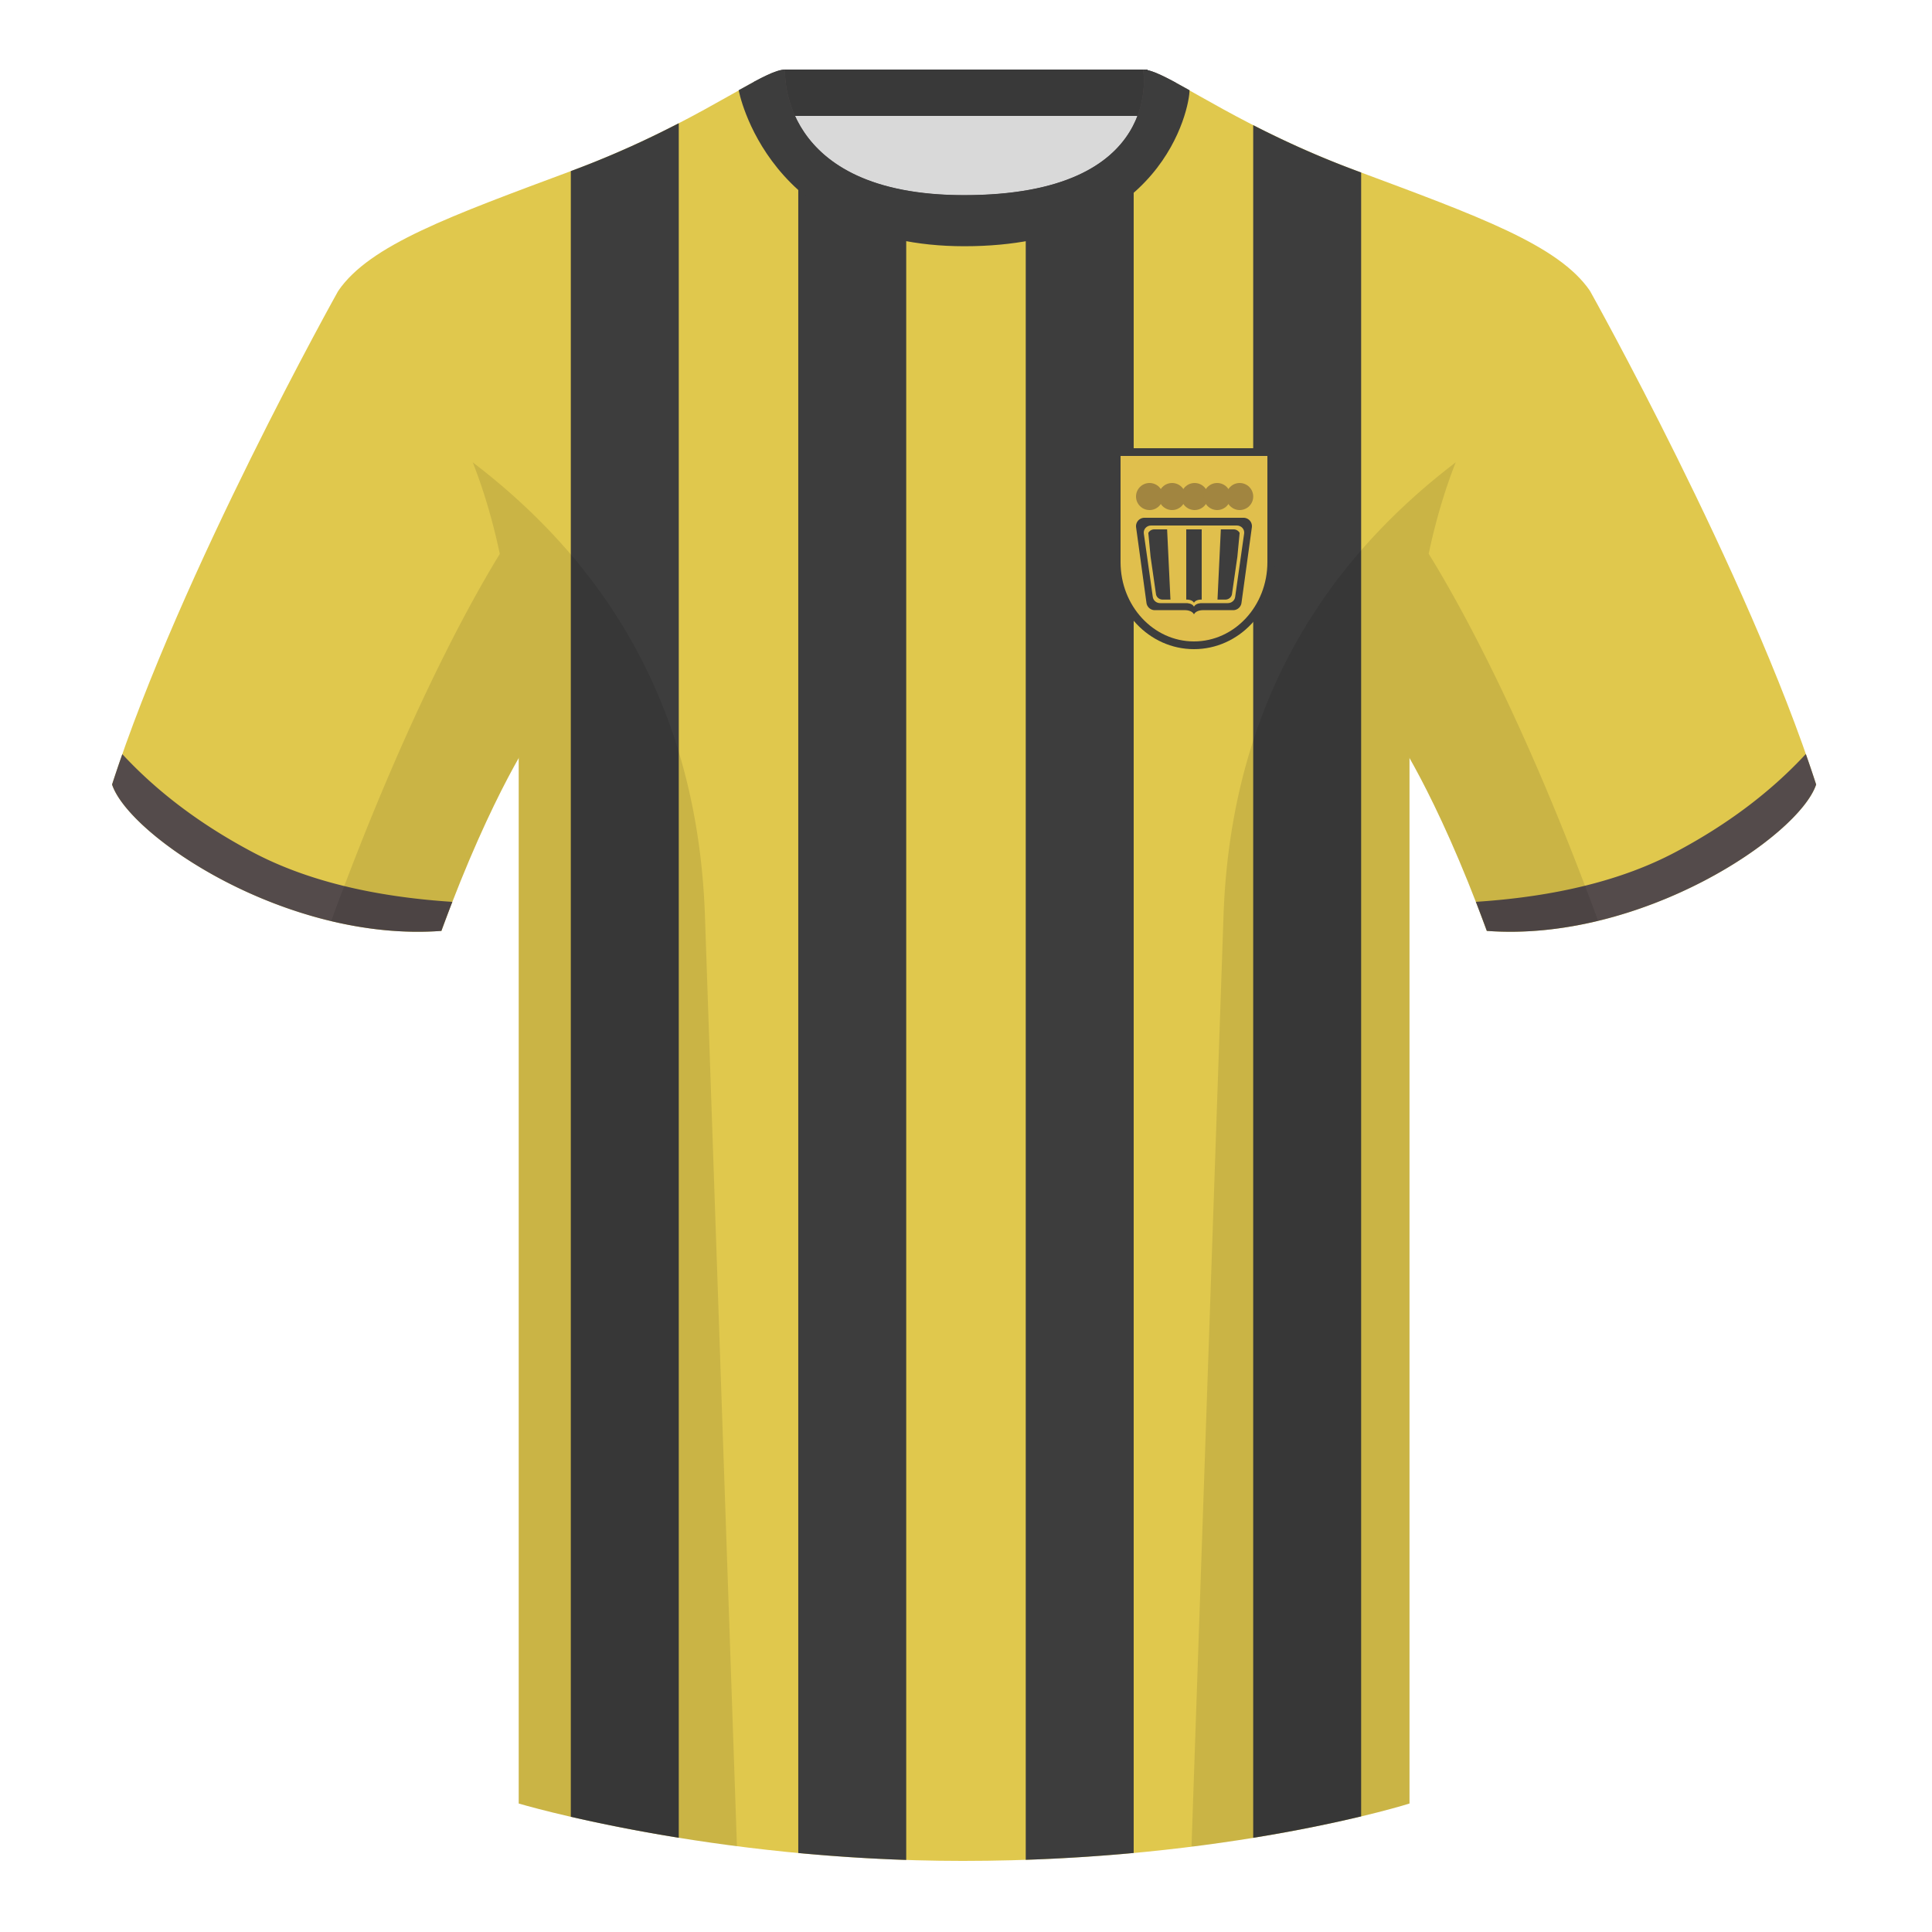
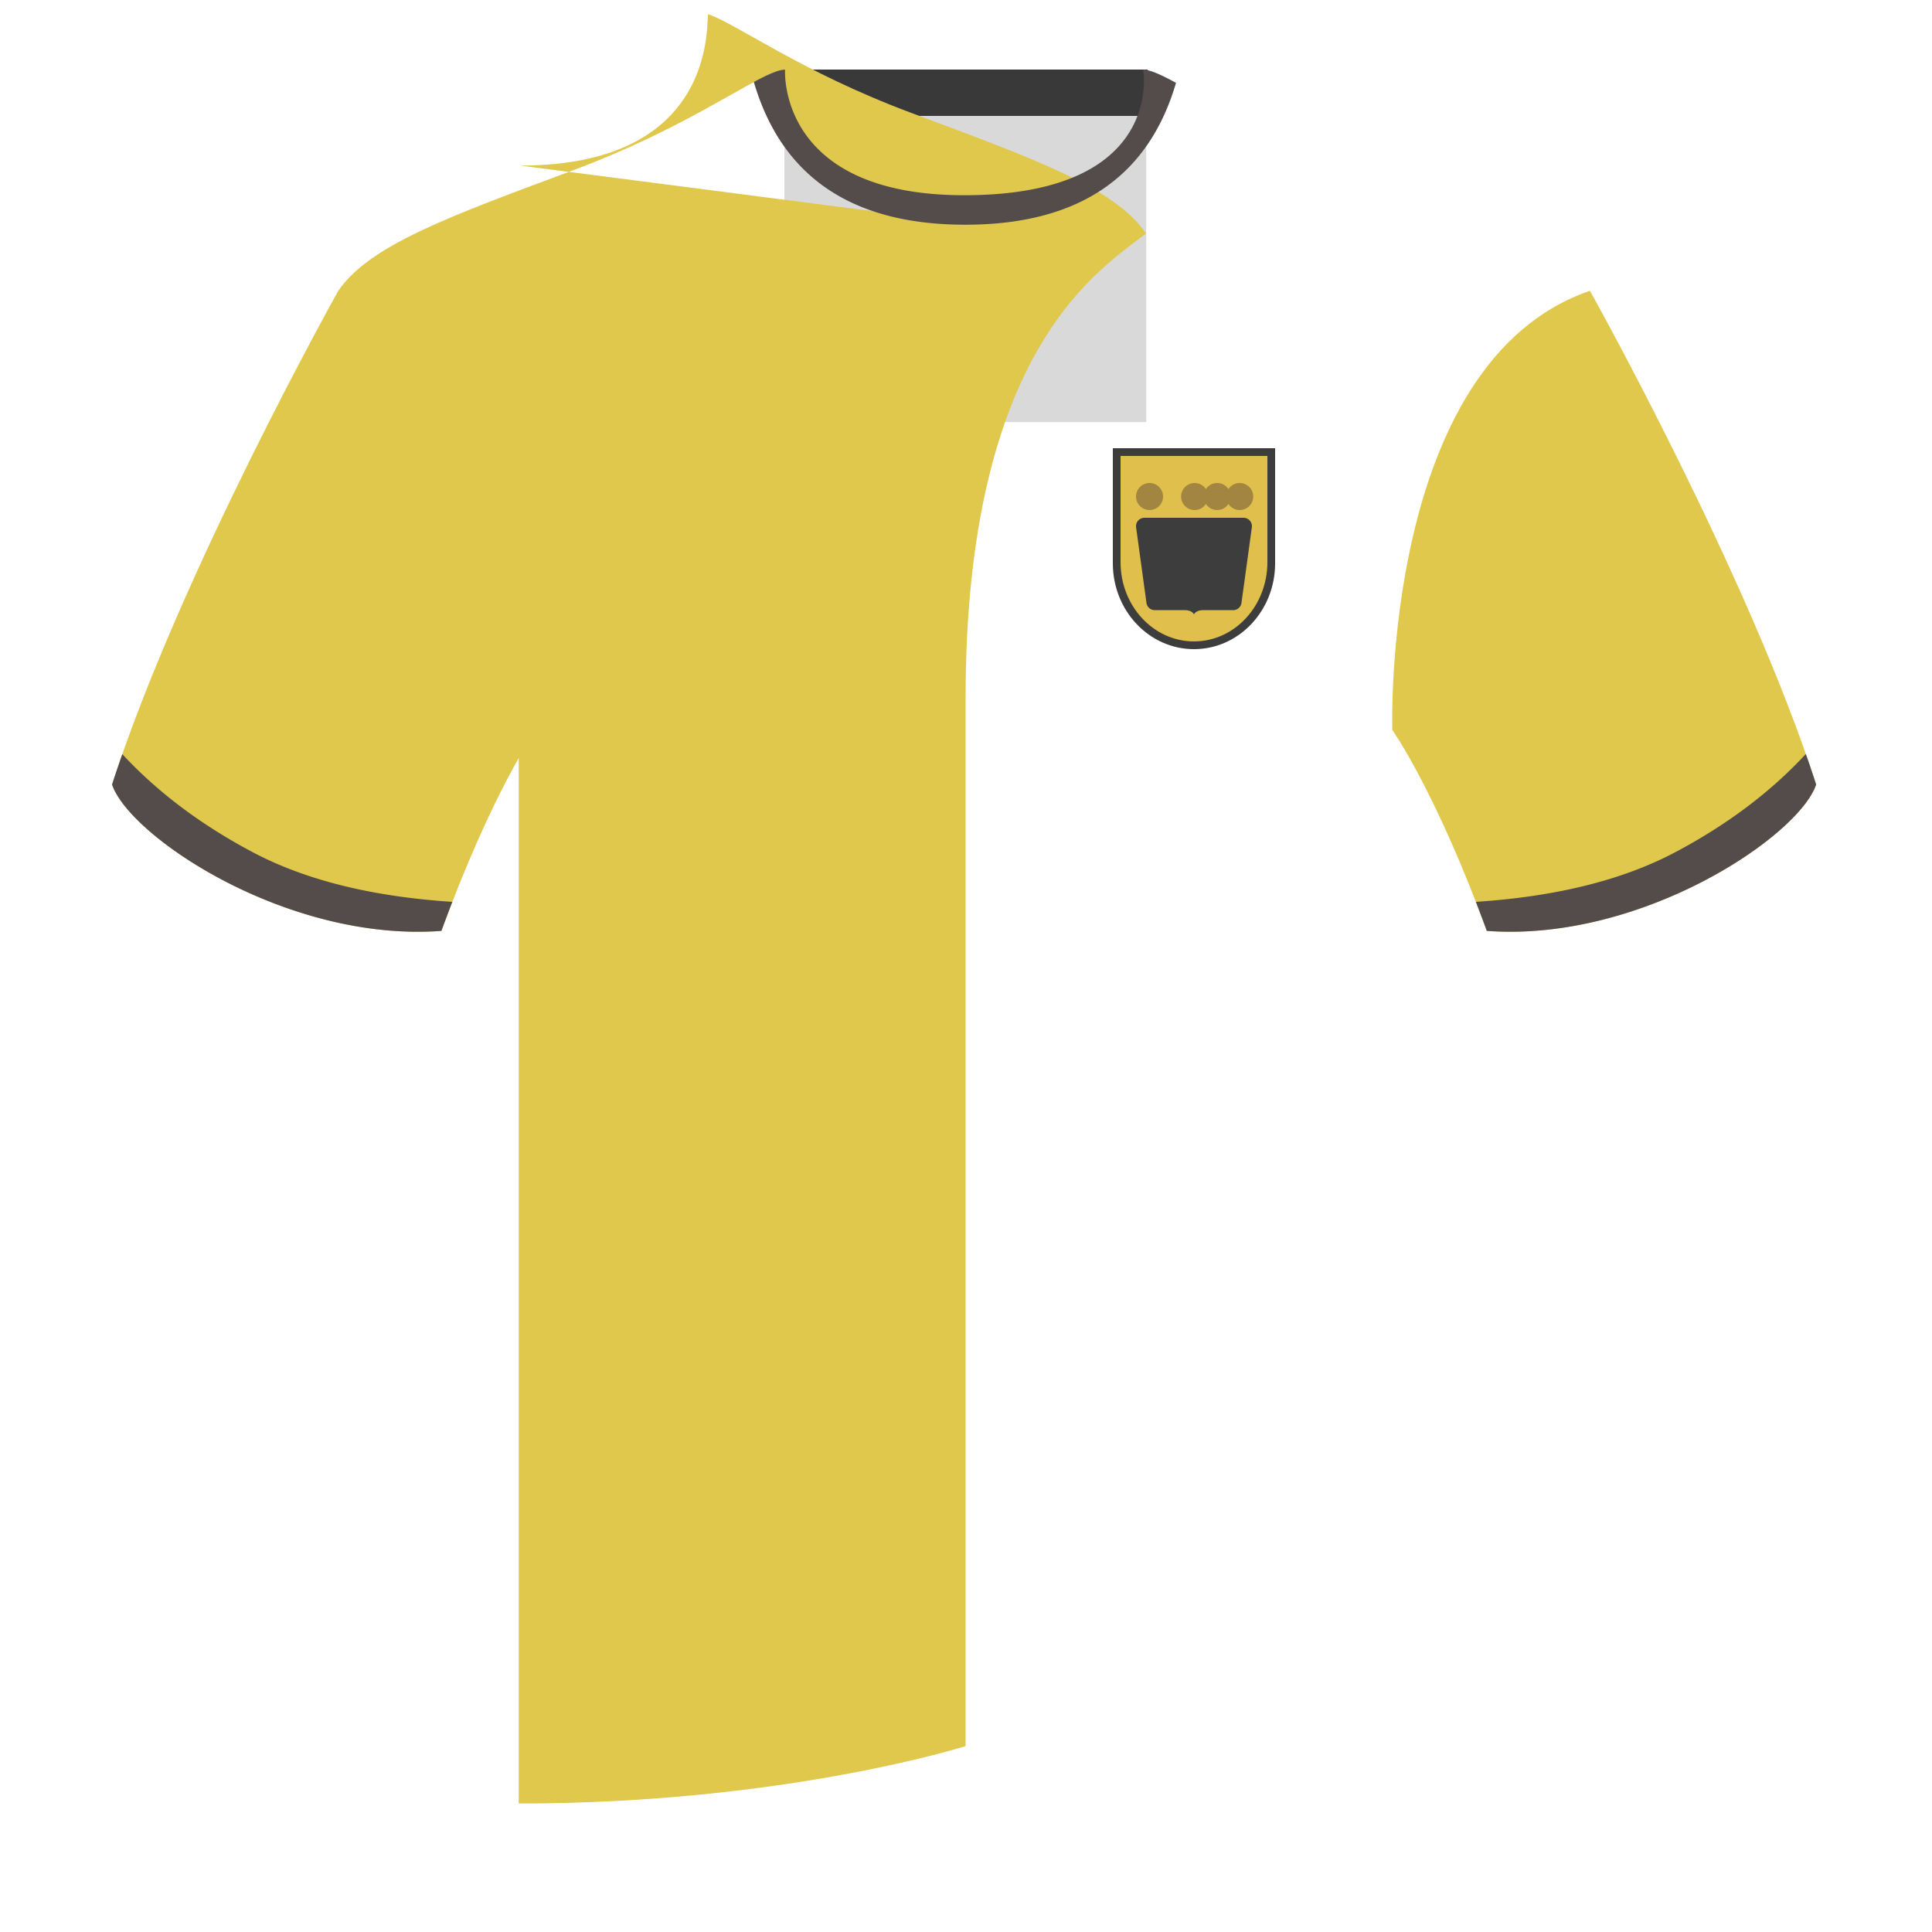
<svg xmlns="http://www.w3.org/2000/svg" width="500" height="500" viewBox="0 0 500 500" fill="none">
  <path fill-rule="evenodd" clip-rule="evenodd" d="M203.003 109.223h93.644V21.928h-93.644v87.295z" fill="#D9D9D9" />
  <path fill-rule="evenodd" clip-rule="evenodd" d="M203 30h94V18h-94v12z" fill="#393939" />
  <path fill-rule="evenodd" clip-rule="evenodd" d="M87.547 75.258S46.785 148.06 29 203.03c4.445 13.375 45.208 40.86 85.232 37.885 13.34-36.4 24.46-52 24.46-52S141.655 93.83 87.547 75.26zm323.925 0s40.763 72.801 58.548 127.771c-4.445 13.375-45.208 40.86-85.232 37.885-13.34-36.4-24.46-52-24.46-52s-2.963-95.085 51.144-113.655z" fill="#E0C84D" />
-   <path fill-rule="evenodd" clip-rule="evenodd" d="M249.513 57.706c-50.081 0-47.798-39.47-48.742-39.14-7.516 2.618-24.133 14.936-52.439 25.495-31.873 11.885-52.626 19.315-60.782 31.2 11.115 8.915 46.694 28.97 46.694 120.345v271.14s49.658 14.855 114.885 14.855c68.929 0 115.649-14.855 115.649-14.855v-271.14c0-91.375 35.579-111.43 46.699-120.345-8.157-11.885-28.91-19.315-60.783-31.2-28.359-10.577-44.981-22.92-52.478-25.509-.927-.32 4.178 39.154-48.703 39.154z" fill="#E0C84D" />
-   <path fill-rule="evenodd" clip-rule="evenodd" d="M265.46 56.27c15.676-3.093 23.748-10.751 27.937-18.366v441.644a478.805 478.805 0 01-27.937 1.768V56.271zm58.867-23.879c7.325 3.753 16.071 7.824 26.363 11.663l1.574.586v425.441c-6.829 1.636-16.283 3.657-27.937 5.545V32.391zM234.53 481.349c-9.8-.327-19.156-.961-27.937-1.79V37.804c4.477 7.684 12.681 15.434 27.937 18.512v425.033zm-58.867-5.74c-11.439-1.847-20.935-3.817-27.936-5.43V44.278l.601-.224c10.751-4.01 19.815-8.274 27.335-12.164v443.719z" fill="#3D3D3D" />
+   <path fill-rule="evenodd" clip-rule="evenodd" d="M249.513 57.706c-50.081 0-47.798-39.47-48.742-39.14-7.516 2.618-24.133 14.936-52.439 25.495-31.873 11.885-52.626 19.315-60.782 31.2 11.115 8.915 46.694 28.97 46.694 120.345v271.14c68.929 0 115.649-14.855 115.649-14.855v-271.14c0-91.375 35.579-111.43 46.699-120.345-8.157-11.885-28.91-19.315-60.783-31.2-28.359-10.577-44.981-22.92-52.478-25.509-.927-.32 4.178 39.154-48.703 39.154z" fill="#E0C84D" />
  <path fill-rule="evenodd" clip-rule="evenodd" d="M467.35 195.13a337.992 337.992 0 012.668 7.899c-4.445 13.375-45.208 40.86-85.232 37.885a423.236 423.236 0 00-2.836-7.519c20.795-1.358 37.993-5.637 51.595-12.837 13.428-7.109 24.696-15.585 33.805-25.428zm-435.695.04c9.103 9.827 20.36 18.291 33.772 25.391 13.611 7.206 30.824 11.486 51.639 12.841a423.042 423.042 0 00-2.834 7.516c-40.024 2.975-80.787-24.51-85.232-37.885a339.518 339.518 0 012.655-7.863zM195.09 21.211c3.689-1.981 6.365-3.181 8.086-3.181 0 0-2.185 32.495 46.335 32.495 52.217 0 46.335-32.495 46.335-32.495 1.785 0 4.598 1.29 8.505 3.405-7.175 24.48-25.349 36.721-54.523 36.721-29.264 0-47.51-12.315-54.738-36.945z" fill="#544B4B" />
-   <path fill-rule="evenodd" clip-rule="evenodd" d="M307.852 23.345C302.08 20.105 298.124 18 295.844 18c0 0 5.882 32.495-46.335 32.495-48.52 0-46.335-32.495-46.335-32.495-2.28 0-6.236 2.105-12.003 5.345 0 0 7.368 40.38 58.403 40.38 51.478 0 58.278-35.895 58.278-40.38z" fill="#3D3D3D" />
-   <path fill-rule="evenodd" clip-rule="evenodd" d="M413.584 238.323c-9.287 2.238-19.064 3.316-28.797 2.592-8.198-22.369-15.558-36.882-20.013-44.748v270.577s-21.102 6.71-55.866 11.111l-.544-.06c1.88-54.795 5.722-166.47 8.276-240.705 2.055-59.755 31.085-95.29 60.099-117.44-2.675 6.781-5.072 14.606-6.999 23.667 7.354 11.852 24.435 42.069 43.83 94.965l.014.041zM190.717 477.795c-34.248-4.401-56.476-11.051-56.476-11.051V196.172c-4.456 7.867-11.814 22.379-20.01 44.743-9.633.717-19.309-.332-28.51-2.523a.557.557 0 01.02-.097c19.376-52.848 36.305-83.066 43.609-94.944-1.929-9.075-4.328-16.912-7.006-23.701 29.014 22.15 58.043 57.685 60.099 117.44 2.554 74.235 6.395 185.91 8.276 240.705h-.002z" fill="#000" fill-opacity=".1" />
  <path d="M330 145.786c0 12.269-9.402 22.214-21 22.214s-21-9.945-21-22.214V116h42v29.786z" fill="#3D3D3D" />
  <path d="M328 145.495C328 156.82 319.493 166 309 166s-19-9.18-19-20.505V118h38v27.495z" fill="#E0BF4D" />
  <path d="M294.02 136.468a2.18 2.18 0 012.169-2.468h25.622a2.18 2.18 0 012.169 2.468l-2.686 19.565a2.184 2.184 0 01-2.168 1.88h-7.938s-1.641 0-2.188 1.087c-.547-1.087-2.188-1.087-2.188-1.087h-7.938a2.184 2.184 0 01-2.168-1.88l-2.686-19.565z" fill="#3D3D3D" />
-   <path d="M296.018 138.073c-.156-1.097.73-2.073 1.879-2.073h22.206c1.149 0 2.035.976 1.879 2.073l-2.327 16.435c-.128.904-.931 1.579-1.879 1.579h-6.88s-1.422 0-1.896.913c-.474-.913-1.897-.913-1.897-.913h-6.879c-.948 0-1.751-.675-1.879-1.579l-2.327-16.435z" fill="#E0BF4D" />
  <path d="M297.772 144.103l-.589-6.186a1.76 1.76 0 011.568-.917h3.297l.865 18.174H300.9c-.876 0-1.617-.61-1.735-1.429l-1.393-9.642zM311 155.174h-.249s-1.313 0-1.751.826c-.438-.826-1.751-.826-1.751-.826H307V137h4v18.174zm9.228-11.071l-1.393 9.642c-.118.819-.859 1.429-1.734 1.429h-2.014l.865-18.174h3.297a1.76 1.76 0 011.568.917l-.589 6.186z" fill="#3D3D3D" />
  <circle cx="309.167" cy="128.5" r="3.5" fill="#A18540" />
  <circle cx="315" cy="128.5" r="3.5" fill="#A18540" />
  <circle cx="320.833" cy="128.5" r="3.5" fill="#A18540" />
-   <circle cx="303.333" cy="128.5" r="3.5" fill="#A18540" />
  <circle cx="297.5" cy="128.5" r="3.5" fill="#A18540" />
</svg>